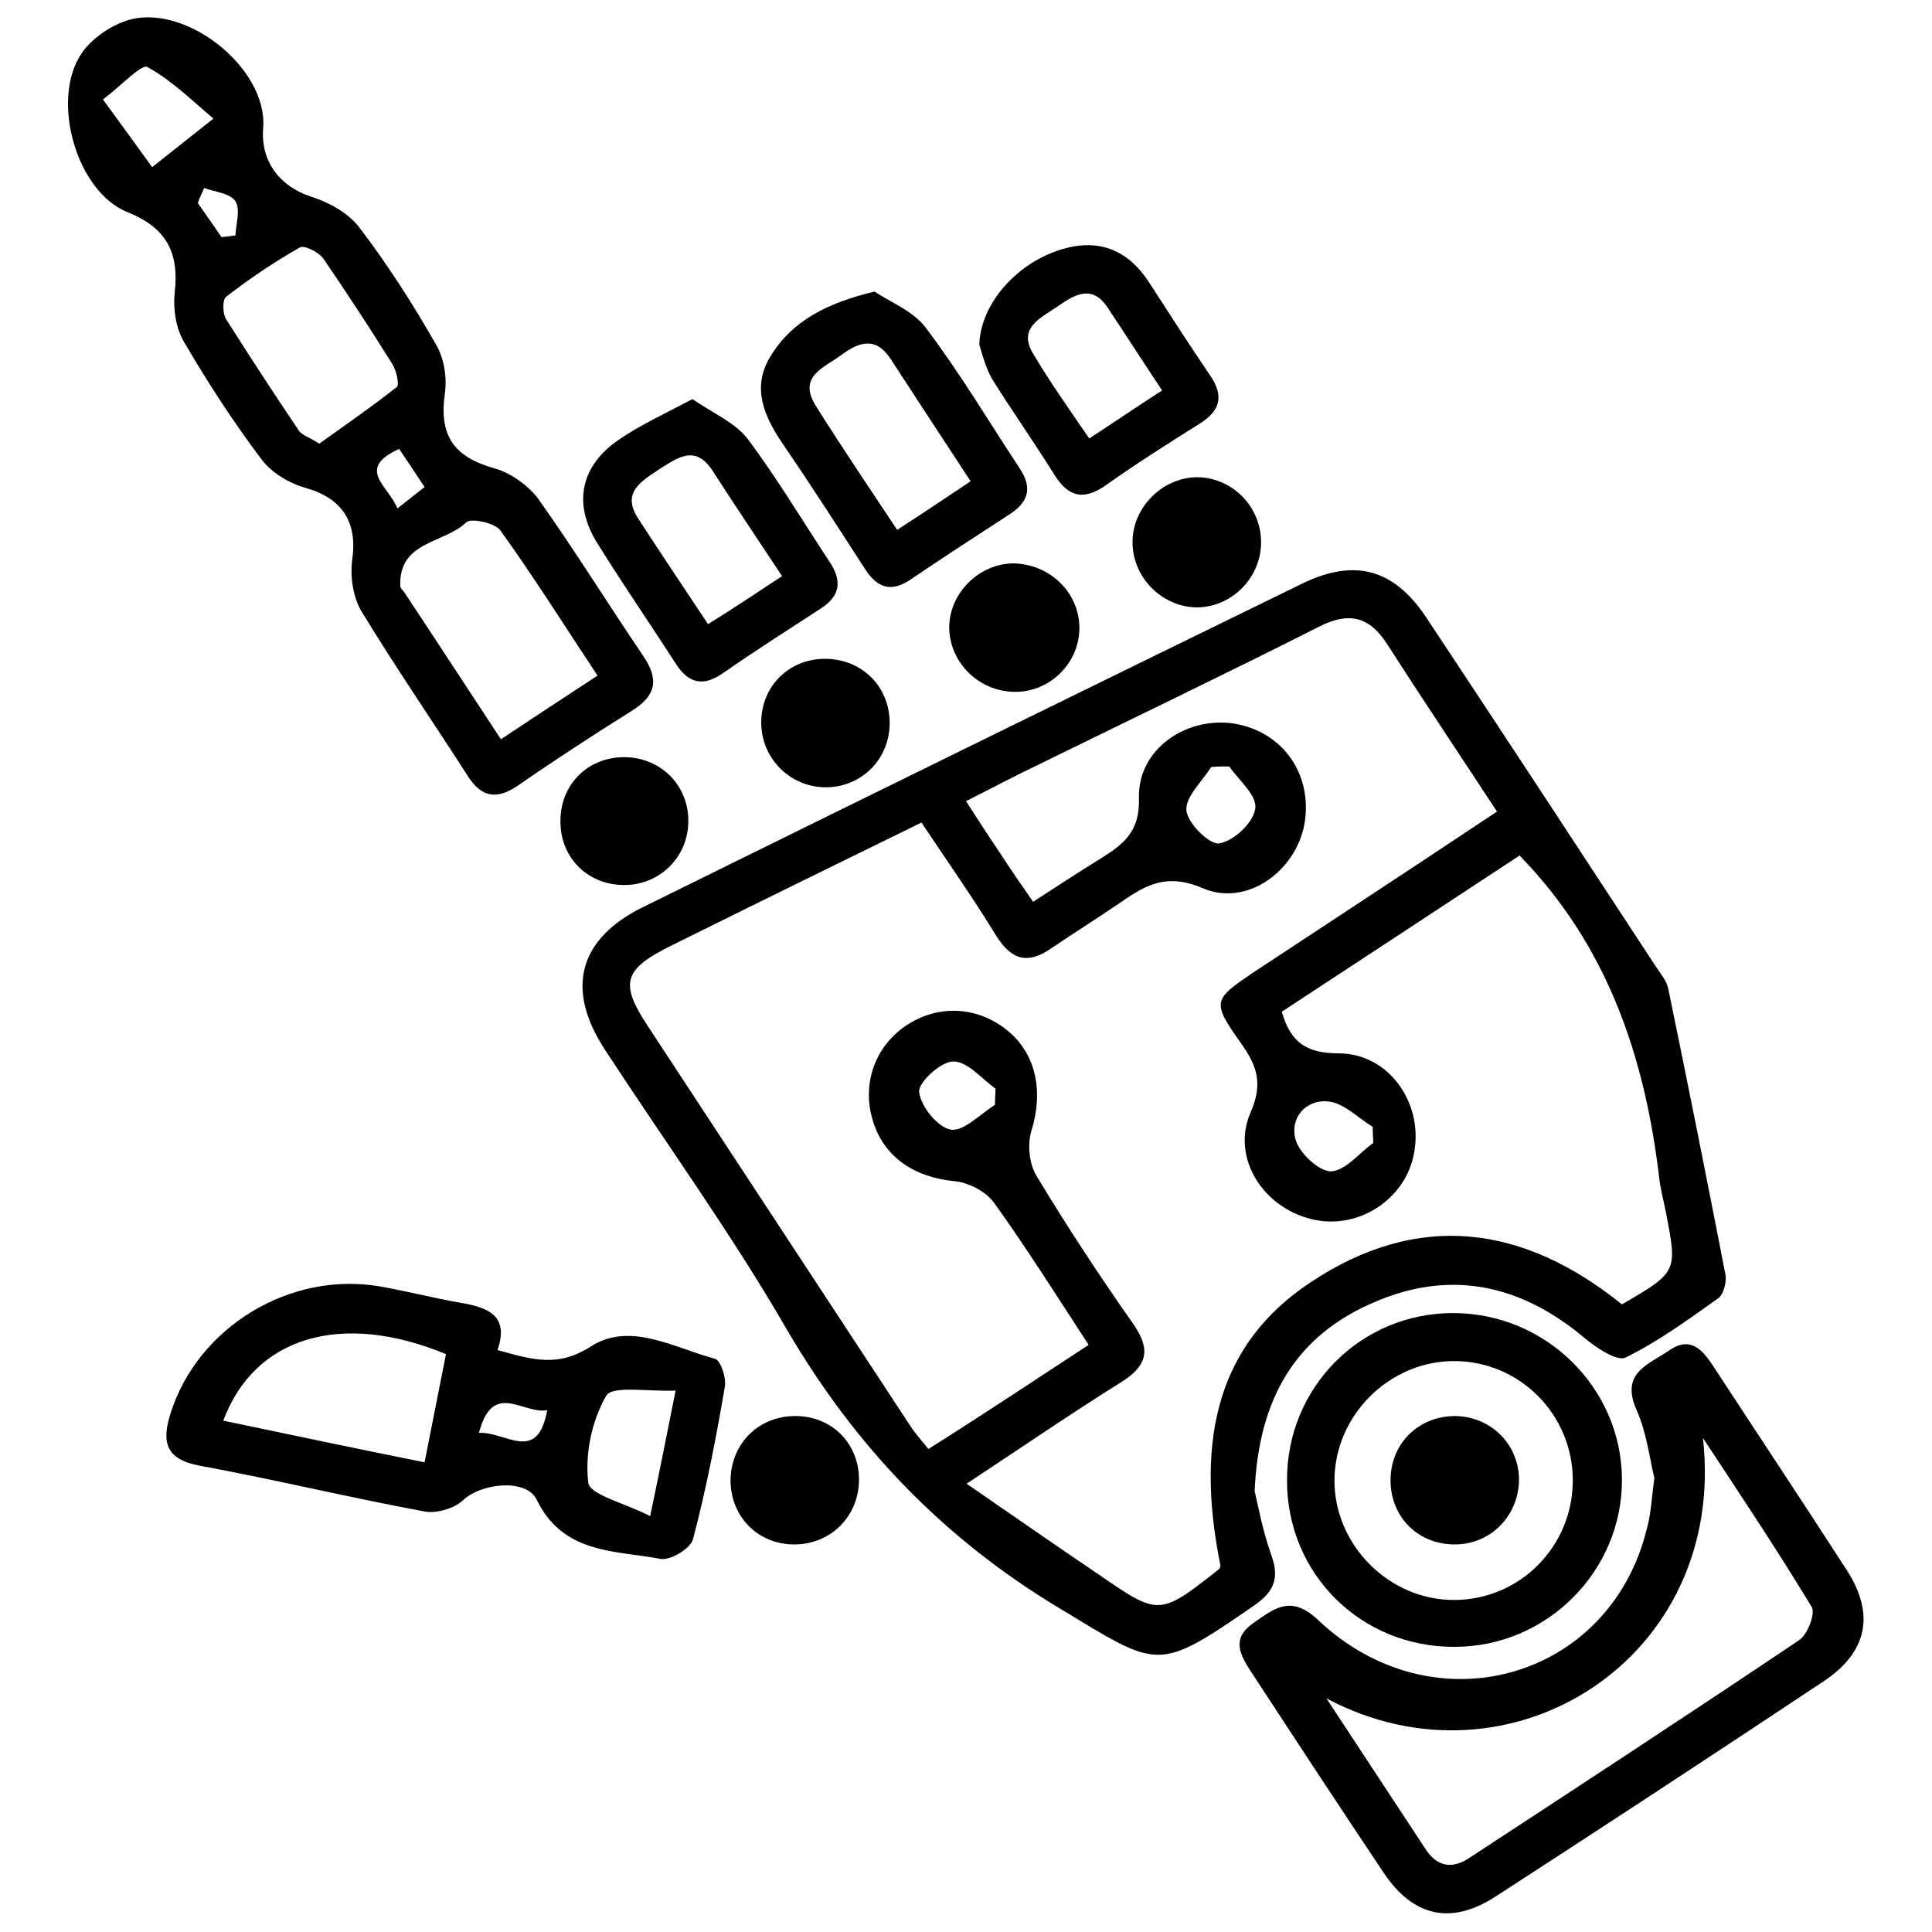
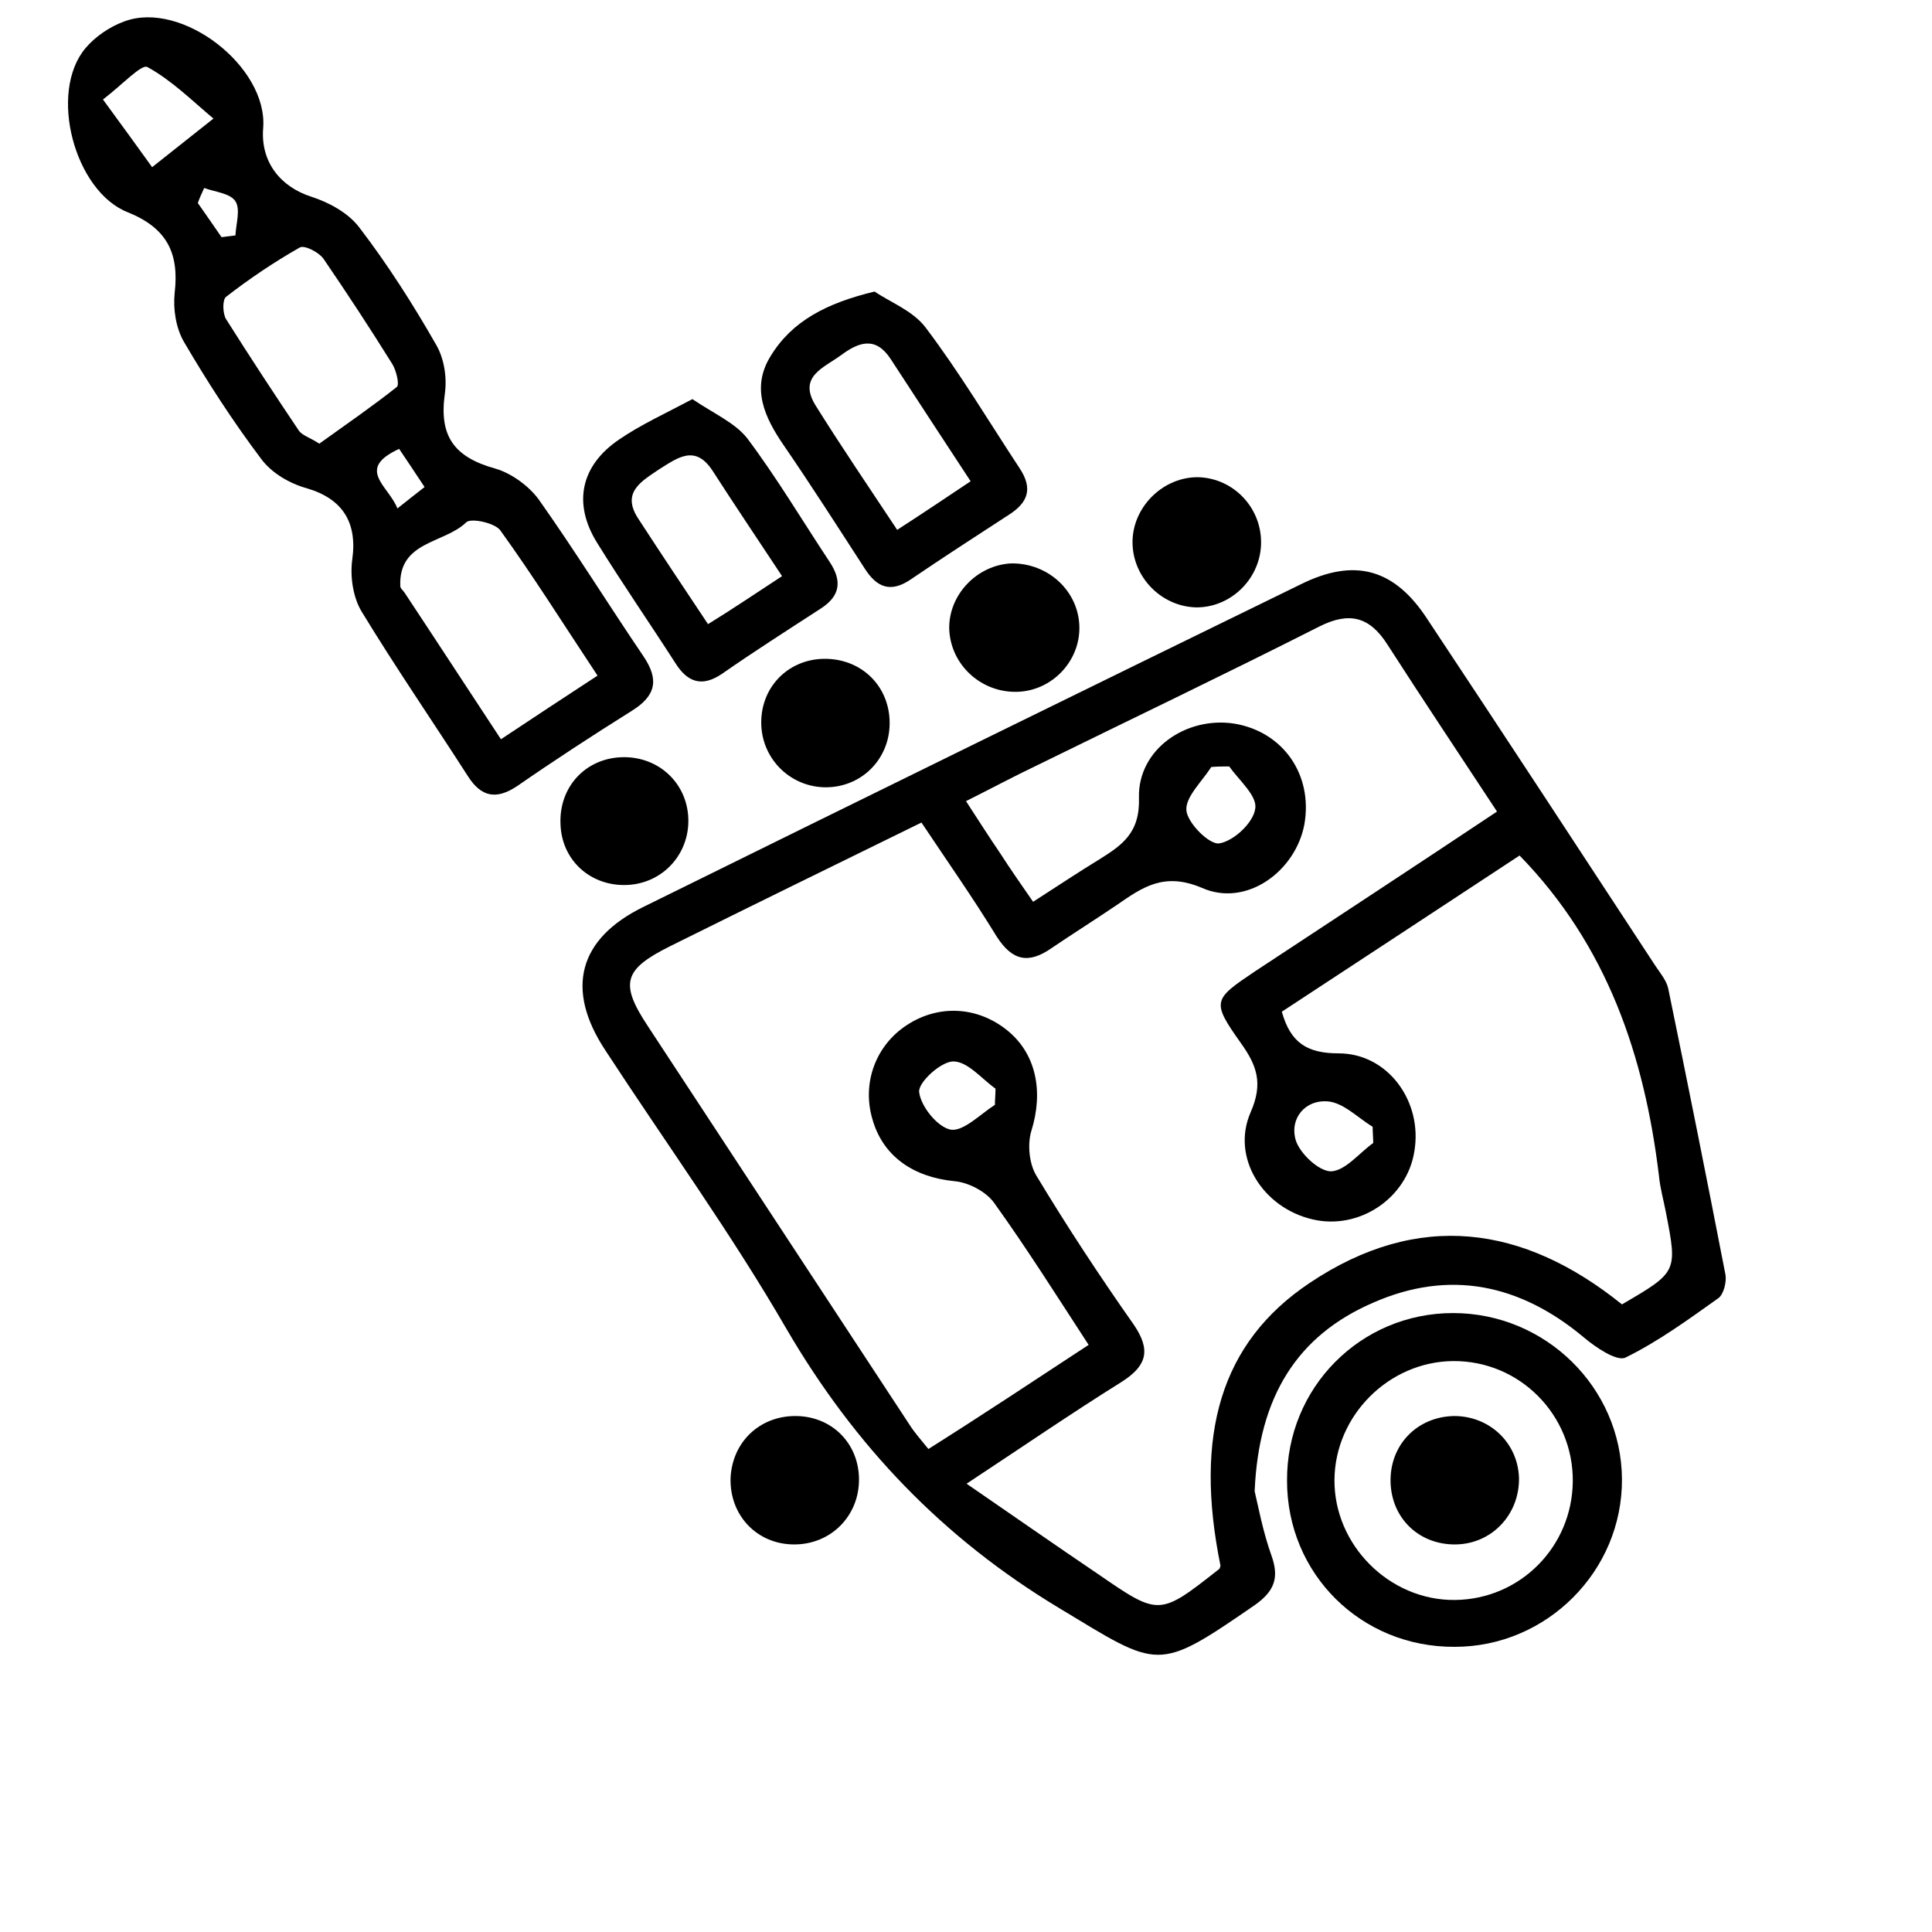
<svg xmlns="http://www.w3.org/2000/svg" version="1.1" id="Capa_1" x="0px" y="0px" viewBox="0 0 334 334" style="enable-background:new 0 0 334 334;" xml:space="preserve">
  <g>
    <path d="M216.9,257.8c0.6,2.5,1.4,6.9,2.9,11.1c1.4,3.9,0.5,6.2-2.9,8.6c-17,11.7-16.4,11-33.8,0.5c-20.1-12.1-35.3-28-47.1-48.2 c-9.6-16.6-20.9-32.2-31.4-48.3c-6.9-10.5-4.6-19.2,6.6-24.7c37.9-18.7,75.8-37.3,113.7-55.8c9.3-4.6,16.2-2.7,21.9,6.1 c13.2,19.9,26.3,39.9,39.4,59.9c0.8,1.2,1.9,2.5,2.2,3.9c3.4,16.5,6.7,33,9.9,49.5c0.2,1.2-0.3,3.3-1.2,4 c-5.2,3.7-10.4,7.5-16.1,10.3c-1.5,0.7-5.2-1.8-7.2-3.5c-11-9.2-23.2-11.8-36.4-6C224.2,230.9,217.6,241.5,216.9,257.8z M188.2,232.5c-5.6-8.6-10.7-16.7-16.3-24.5c-1.4-2-4.5-3.6-6.9-3.8c-7.1-0.7-12.4-4.3-14.2-10.8c-1.8-6.2,0.6-12.7,6-16.2 c5.5-3.6,12.2-3.2,17.3,0.9c5.1,4.1,6.3,10.7,4.2,17.4c-0.7,2.3-0.4,5.7,0.9,7.8c5.3,8.8,10.9,17.3,16.8,25.7 c3,4.4,2.3,7.1-2.1,9.9c-8.8,5.5-17.4,11.4-26.8,17.6c8,5.5,15.3,10.6,22.7,15.6c10.6,7.3,10.6,7.3,20.9-0.8 c0.2-0.1,0.2-0.4,0.3-0.6c-4.6-22.6,0-38.6,15.4-48.9c18.8-12.6,37-10,54,3.7c9.6-5.6,9.6-5.6,7.6-15.9c-0.4-2.1-1-4.2-1.2-6.3 c-2.5-20.7-8.9-39.8-24.1-55.4c-13.5,8.9-27.4,18-41.1,27c1.5,5.4,4.4,7.2,9.8,7.2c8.6,0,14.6,8.4,13.1,17 c-1.3,8.1-9.6,13.6-17.6,11.7c-8.6-2-14.1-10.7-10.7-18.5c2.2-5,1.1-8.1-1.7-12c-5.1-7.2-4.8-7.5,2.5-12.4 c13.8-9.1,27.7-18.2,41.8-27.6c-6.5-9.9-12.8-19.3-18.9-28.8c-3.1-4.9-6.6-5.8-11.8-3.2c-16.2,8.2-32.5,16-48.8,24 c-4,1.9-7.9,4-12.3,6.2c2.2,3.4,4,6.2,5.9,9c1.8,2.8,3.7,5.5,5.7,8.4c4.2-2.7,7.8-5.1,11.4-7.3c4-2.5,7.1-4.6,6.9-10.7 c-0.2-8.4,8.2-14.1,16.5-12.8c8.4,1.4,13.6,8.8,12.1,17.4c-1.5,8.1-10,14.4-17.7,11c-6.6-2.8-10.3-0.1-14.8,3 c-3.7,2.5-7.5,4.9-11.2,7.4c-4,2.8-6.8,2.2-9.5-2c-4.1-6.7-8.6-13.1-13-19.7c-14.9,7.3-29.2,14.3-43.5,21.4c-8,4-8.7,6.4-3.8,13.8 c15.1,23,30.2,46,45.3,69c0.9,1.4,2,2.6,3.2,4.1C169.7,244.7,178.6,238.8,188.2,232.5z M212.5,132.5c-1,0-2,0-3.1,0.1 c-1.6,2.5-4.5,5.2-4.3,7.5c0.2,2.2,4,6,5.7,5.7c2.5-0.4,5.9-3.6,6.2-6C217.4,137.6,214.2,134.9,212.5,132.5z M237.4,197.6 c0-0.9-0.1-1.9-0.1-2.8c-2.6-1.6-5.1-4.2-7.8-4.4c-3.8-0.3-6.6,2.9-5.5,6.7c0.7,2.3,4,5.4,6.1,5.4 C232.6,202.4,235,199.3,237.4,197.6z M172,191c0-0.9,0.1-1.9,0.1-2.8c-2.4-1.7-4.8-4.7-7.3-4.7c-2.1,0-6.1,3.6-5.9,5.3 c0.3,2.5,3.2,6.1,5.5,6.5C166.6,195.6,169.5,192.6,172,191z" />
    <path d="M45.5,22.1C45,28,48.5,32.3,53.8,34c3.1,1,6.4,2.8,8.3,5.3c4.9,6.4,9.3,13.3,13.3,20.3c1.4,2.4,1.9,5.7,1.5,8.5 c-1,7.2,1.5,10.9,8.7,12.9c2.8,0.8,5.8,3,7.5,5.3c6.3,8.9,12,18.1,18.1,27.1c2.8,4.1,2.2,6.9-2,9.5c-6.7,4.2-13.3,8.5-19.8,13 c-3.6,2.4-6.2,1.9-8.5-1.7c-6.1-9.5-12.5-18.8-18.4-28.5c-1.5-2.5-2-6.1-1.6-9c0.9-6.4-1.7-10.5-7.9-12.3c-2.9-0.8-6-2.6-7.8-5 c-4.9-6.5-9.3-13.3-13.4-20.3c-1.4-2.4-1.9-5.7-1.6-8.5c0.8-6.9-1.4-11.2-8.1-13.9C12.9,33.1,8.3,16,14.8,8.3 c1.7-2,4.2-3.7,6.7-4.6C31.4,0,46.3,11.5,45.5,22.1z M103.3,116.8c-5.9-8.9-11.1-17.2-16.8-25.1c-0.9-1.3-5.1-2.2-5.9-1.4 c-3.8,3.7-11.7,3.2-11.4,11c0,0.4,0.4,0.7,0.7,1.1c5.5,8.3,10.9,16.6,16.7,25.4C92.3,124,97.5,120.6,103.3,116.8z M55.2,76.7 c4.6-3.3,9.1-6.4,13.4-9.8c0.5-0.4-0.1-2.9-0.8-4c-3.8-6.1-7.8-12.2-11.9-18.2c-0.8-1.1-3.3-2.4-4.1-1.9c-4.4,2.5-8.7,5.4-12.7,8.5 c-0.7,0.5-0.6,3,0,3.9c4.1,6.5,8.3,12.9,12.6,19.3C52.3,75.3,53.7,75.7,55.2,76.7z M17.8,17.2c3.5,4.8,6,8.2,8.5,11.7 c3.5-2.8,7.1-5.6,10.6-8.4c-3.7-3.1-7.2-6.6-11.4-8.9C24.5,11,21.2,14.6,17.8,17.2z M68.7,87.9c2-1.6,3.3-2.6,4.7-3.7 c-1.6-2.4-2.9-4.4-4.4-6.6C61.4,81.1,67.2,84,68.7,87.9z M35.3,32.5c-0.4,0.9-0.8,1.7-1.1,2.6c1.4,2,2.8,4,4.1,5.9 c0.8-0.1,1.6-0.2,2.4-0.3c0.1-2,0.9-4.5,0-5.9C39.8,33.4,37.2,33.2,35.3,32.5z" />
-     <path d="M286,255.5c-0.8-3.2-1.3-7.8-3.1-11.8c-2.8-6.4,2.1-7.8,5.6-10.2c3.7-2.6,5.8-0.2,7.7,2.7c7.7,11.8,15.5,23.5,23.1,35.3 c4.9,7.6,3.5,14.2-4.1,19.2c-18.8,12.5-37.7,24.9-56.7,37.2c-7.6,4.9-14.1,3.5-19.2-4c-7.7-11.5-15.3-23.1-22.9-34.7 c-2-3.1-3.7-5.9,0.4-8.7c3.6-2.5,6.4-4.8,11-0.5c20,19,50.5,10.4,56.9-15.7C285.4,261.9,285.5,259.3,286,255.5z M229.3,293.6 c5.7,8.7,11.4,17.3,17.1,26c2,3.1,4.6,3.6,7.6,1.6c19.1-12.5,38.2-25,57.1-37.7c1.4-1,2.8-4.6,2.1-5.7c-6-9.9-12.4-19.5-18.8-29.2 C298.7,286.8,260.9,310.5,229.3,293.6z" />
-     <path d="M86,233.4c5.9,1.6,10.3,3.1,16.1-0.6c6.8-4.4,14.4,0.2,21.5,2.1c1,0.3,2,3.3,1.7,4.9c-1.5,8.8-3.2,17.6-5.5,26.3 c-0.4,1.6-3.9,3.7-5.6,3.4c-7.9-1.5-16.8-0.8-21.4-10.2c-1.8-3.8-9.7-2.9-12.8,0.1c-1.5,1.4-4.6,2.3-6.6,1.9 c-13-2.4-25.8-5.5-38.8-7.9c-6-1.1-6.7-4.1-5.1-9.1c4.7-14.9,20.7-24.6,36.2-21.9c4.6,0.8,9.2,2,13.8,2.8 C84.3,226,88.1,227.4,86,233.4z M77.1,234.1c-18.1-7.5-33.1-3-38.5,11.5c11.5,2.4,22.8,4.8,34.8,7.2 C74.7,246.2,75.9,240.1,77.1,234.1z M112.4,262.1c1.7-8.1,2.9-14.2,4.4-21.7c-4.9,0.2-11-0.9-12,0.9c-2.5,4.3-3.7,10.1-3.1,15 C101.9,258.4,107.9,259.8,112.4,262.1z M82.8,247.7c4.7-0.2,10.1,5.4,11.8-3.9C90.3,244.5,85.2,238.6,82.8,247.7z" />
    <path d="M222.5,256c-0.1-16.1,12.7-29,28.7-29c16,0,29.1,12.9,29.2,28.7c0.1,15.9-13,29-28.9,29C235.3,284.8,222.5,272.1,222.5,256 z M271.9,256.1c0.1-11.5-9.2-20.9-20.7-20.8c-11.1,0.1-20.4,9.4-20.5,20.5c-0.1,11.3,9.5,20.9,20.8,20.8 C262.8,276.5,271.8,267.4,271.9,256.1z" />
    <path d="M151.2,50.4c2.6,1.8,6.6,3.3,8.8,6.2c5.9,7.8,10.9,16.2,16.3,24.4c2.3,3.5,1.4,5.9-1.9,8c-5.7,3.7-11.4,7.4-17,11.2 c-3.4,2.3-5.8,1.4-7.9-1.9c-4.6-7.1-9.2-14.3-14-21.3c-3.3-4.8-5.7-9.9-2.3-15.4C136.9,55.5,142.9,52.4,151.2,50.4z M167.8,83.2 C163,75.9,158.5,69,154,62.1c-2.6-4-5.5-3-8.6-0.7c-3,2.2-7.5,3.7-4.4,8.7c4.5,7.2,9.2,14.1,14.1,21.5 C159.6,88.7,163.6,86,167.8,83.2z" />
    <path d="M119.7,69c3.7,2.5,7.4,4.1,9.5,6.8c5.1,6.8,9.5,14.2,14.2,21.3c2.2,3.3,1.9,5.9-1.5,8.1c-5.7,3.7-11.5,7.4-17.1,11.3 c-3.4,2.3-5.9,1.5-8-1.8c-4.5-7-9.2-13.8-13.6-20.9C99,87,100.4,80.5,107,76C110.8,73.4,115,71.5,119.7,69z M135.2,99.6 c-4.3-6.5-8.2-12.3-12-18.2c-3-4.6-6-2.3-9.2-0.3c-3.1,2.1-6.6,4-3.7,8.5c3.9,6,7.9,12,12.1,18.3 C126.8,105.2,130.6,102.6,135.2,99.6z" />
-     <path d="M169.3,59.6c0.2-7.2,6.7-14.4,14.6-16.6c6.3-1.8,11.3,0.4,14.8,5.9c3.5,5.4,6.9,10.7,10.5,16c2.5,3.6,1.7,6.2-1.9,8.4 c-5.4,3.4-10.8,6.8-16,10.5c-3.8,2.7-6.5,2.3-9-1.7c-3.5-5.6-7.3-11-10.8-16.6C170.3,63.4,169.7,60.8,169.3,59.6z M200.9,67.5 c-3.4-5.1-6.4-9.8-9.4-14.3c-2.7-4.1-5.7-2.3-8.7-0.2c-2.9,2-7,3.7-4.1,8.3c2.9,4.9,6.2,9.5,9.6,14.5 C192.6,73,196.4,70.4,200.9,67.5z" />
    <path d="M137.5,244.8c6.2,0,10.9,4.6,11,10.8c0.1,6.4-4.8,11.4-11.2,11.4c-6.4,0-11.2-5-11-11.5 C126.6,249.3,131.3,244.8,137.5,244.8z" />
    <path d="M108.1,153c-6.2,0.1-11-4.4-11.2-10.5c-0.3-6.5,4.4-11.5,10.8-11.6c6.4-0.1,11.4,4.8,11.3,11.2 C118.9,148.1,114.2,152.9,108.1,153z" />
    <path d="M207.2,82.5c6.2,0.2,11.1,5.5,10.8,11.8c-0.3,6-5.4,10.8-11.3,10.7c-6.2-0.2-11.2-5.6-10.9-11.8 C196.1,87.3,201.3,82.4,207.2,82.5z" />
    <path d="M186.6,108.4c0.1,5.9-4.7,11-10.7,11.2c-6.3,0.2-11.6-4.7-11.8-10.9c-0.1-5.9,4.8-11,10.7-11.3 C181.2,97.3,186.5,102.2,186.6,108.4z" />
    <path d="M153.8,125c0,6.4-5.1,11.3-11.4,11.1c-6-0.2-10.8-5.1-10.8-11.2c0-6.4,5-11.2,11.4-11C149.2,114.1,153.8,118.8,153.8,125z" />
    <path d="M251.5,267c-6.2,0-10.9-4.5-11.1-10.7c-0.2-6.5,4.6-11.4,11-11.5c6.1,0,11,4.6,11.2,10.7C262.7,261.9,257.8,267,251.5,267z " />
  </g>
</svg>